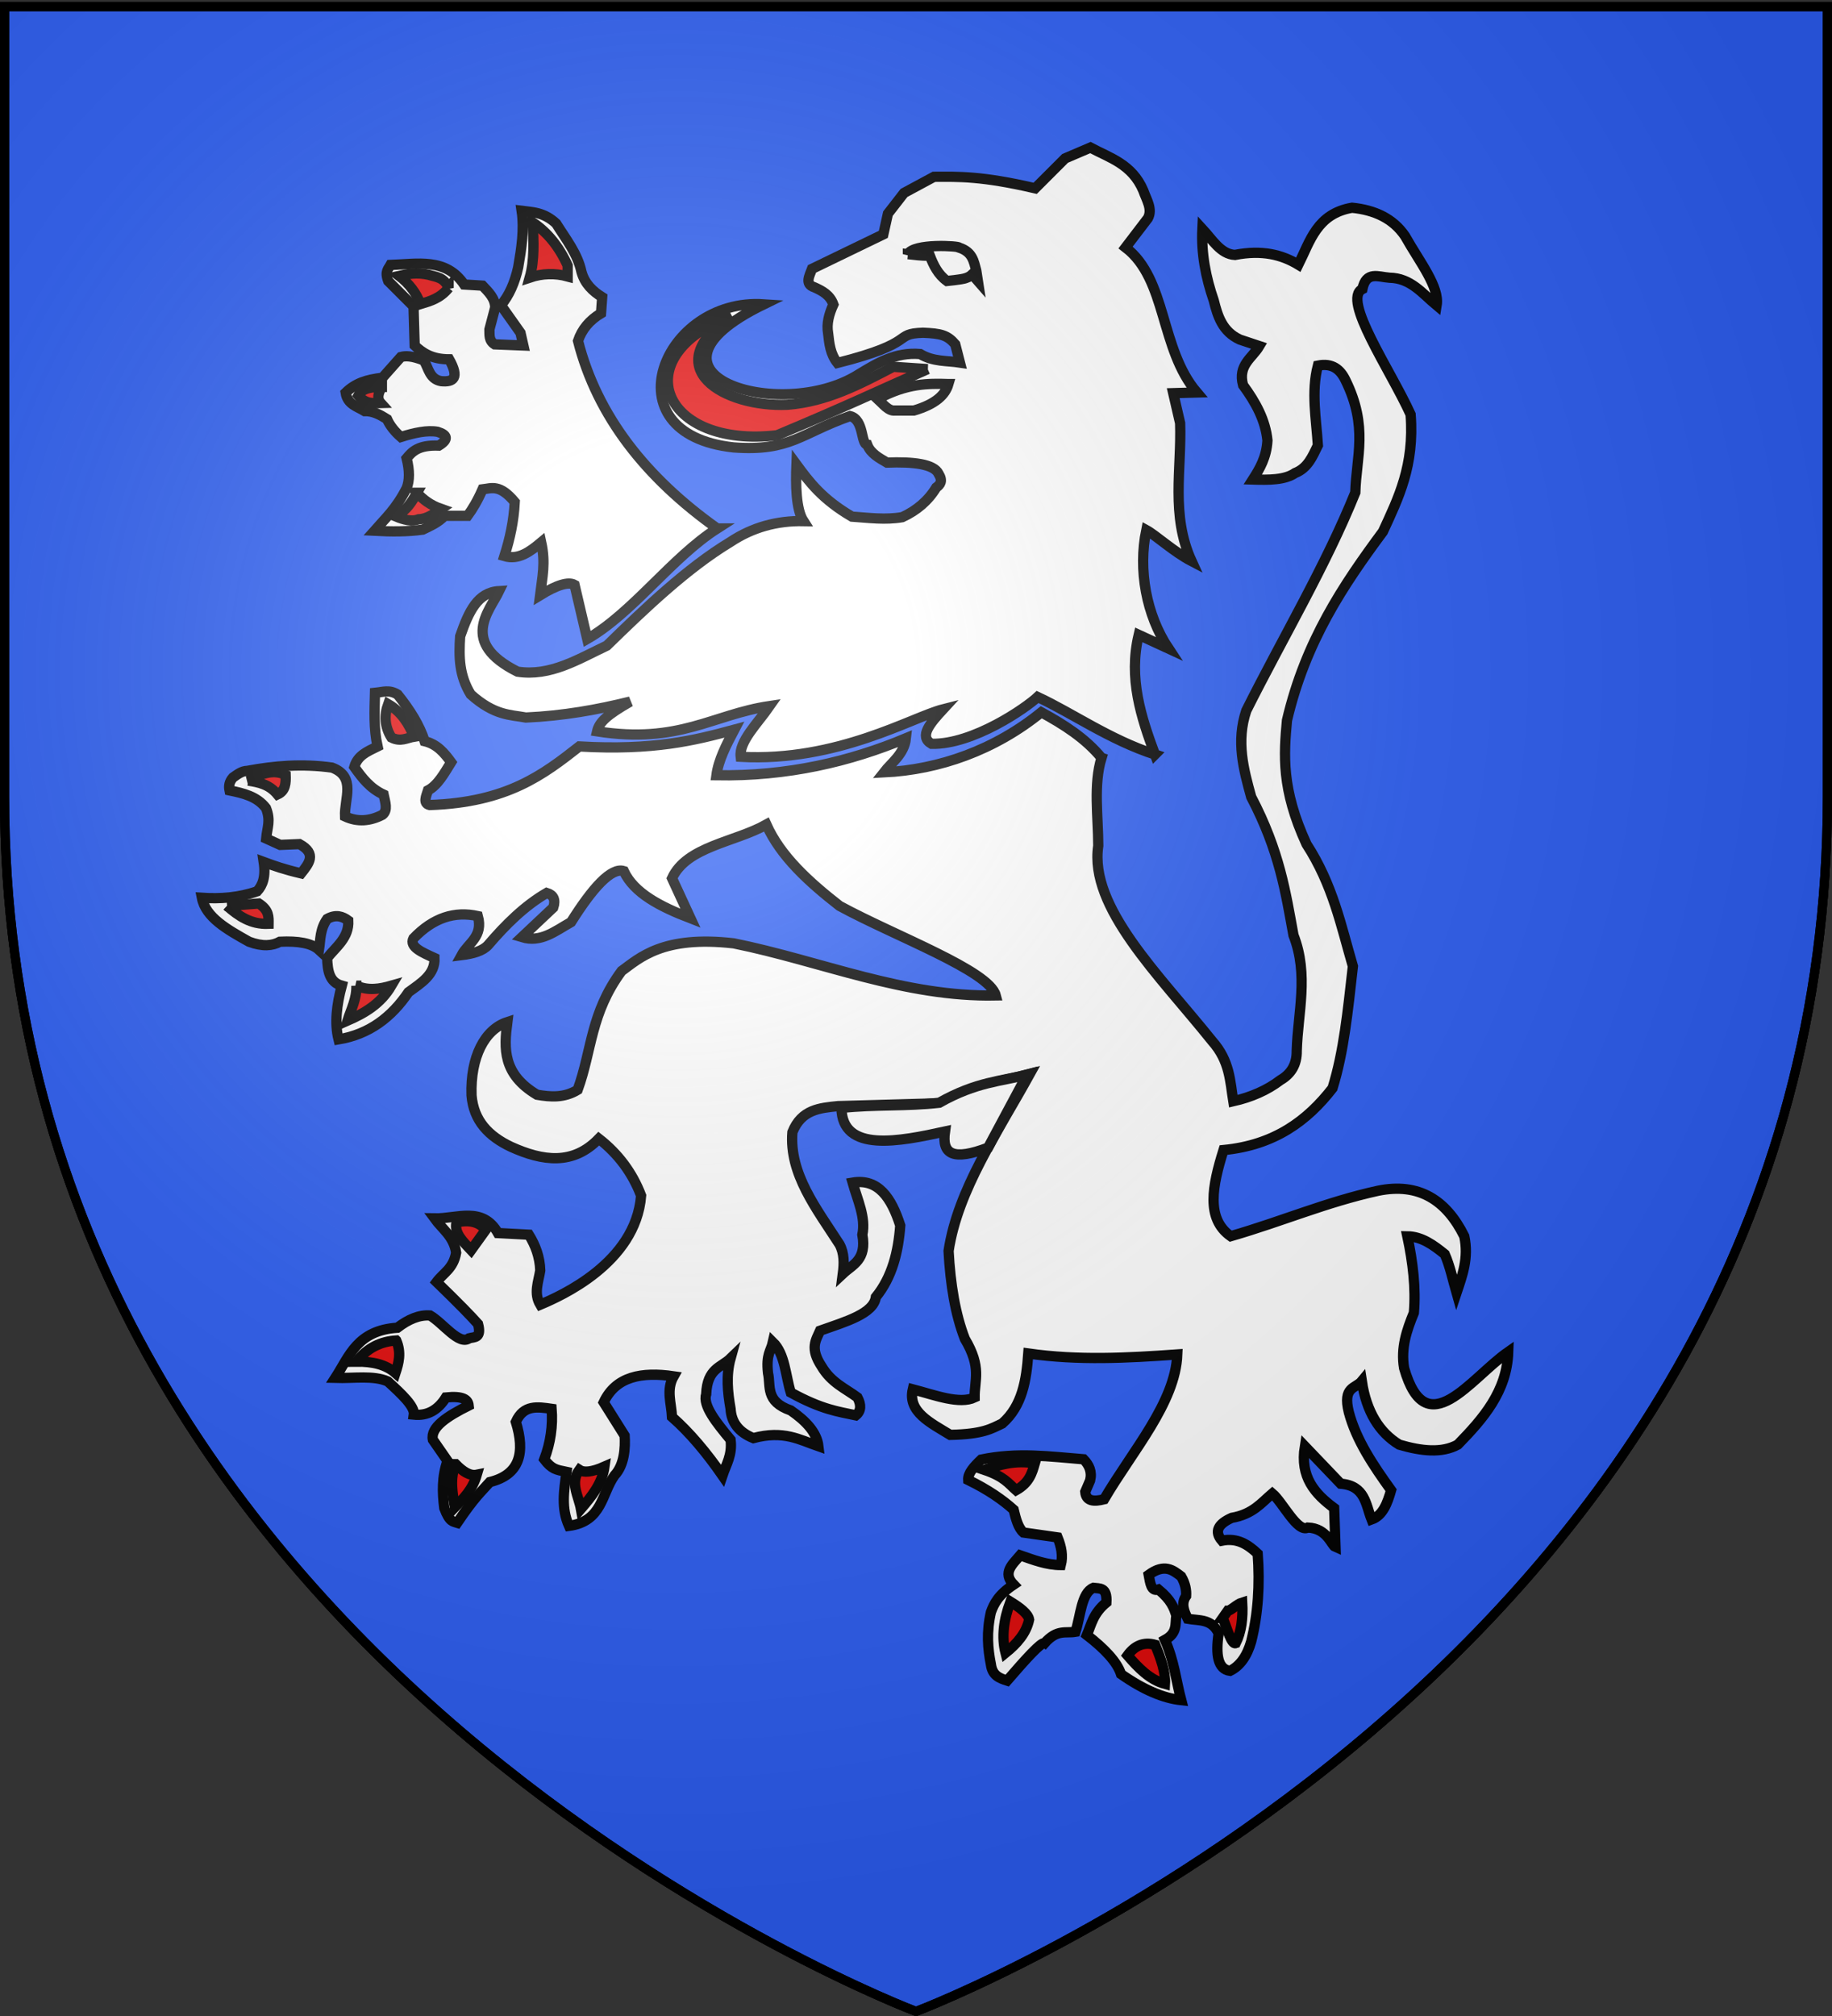
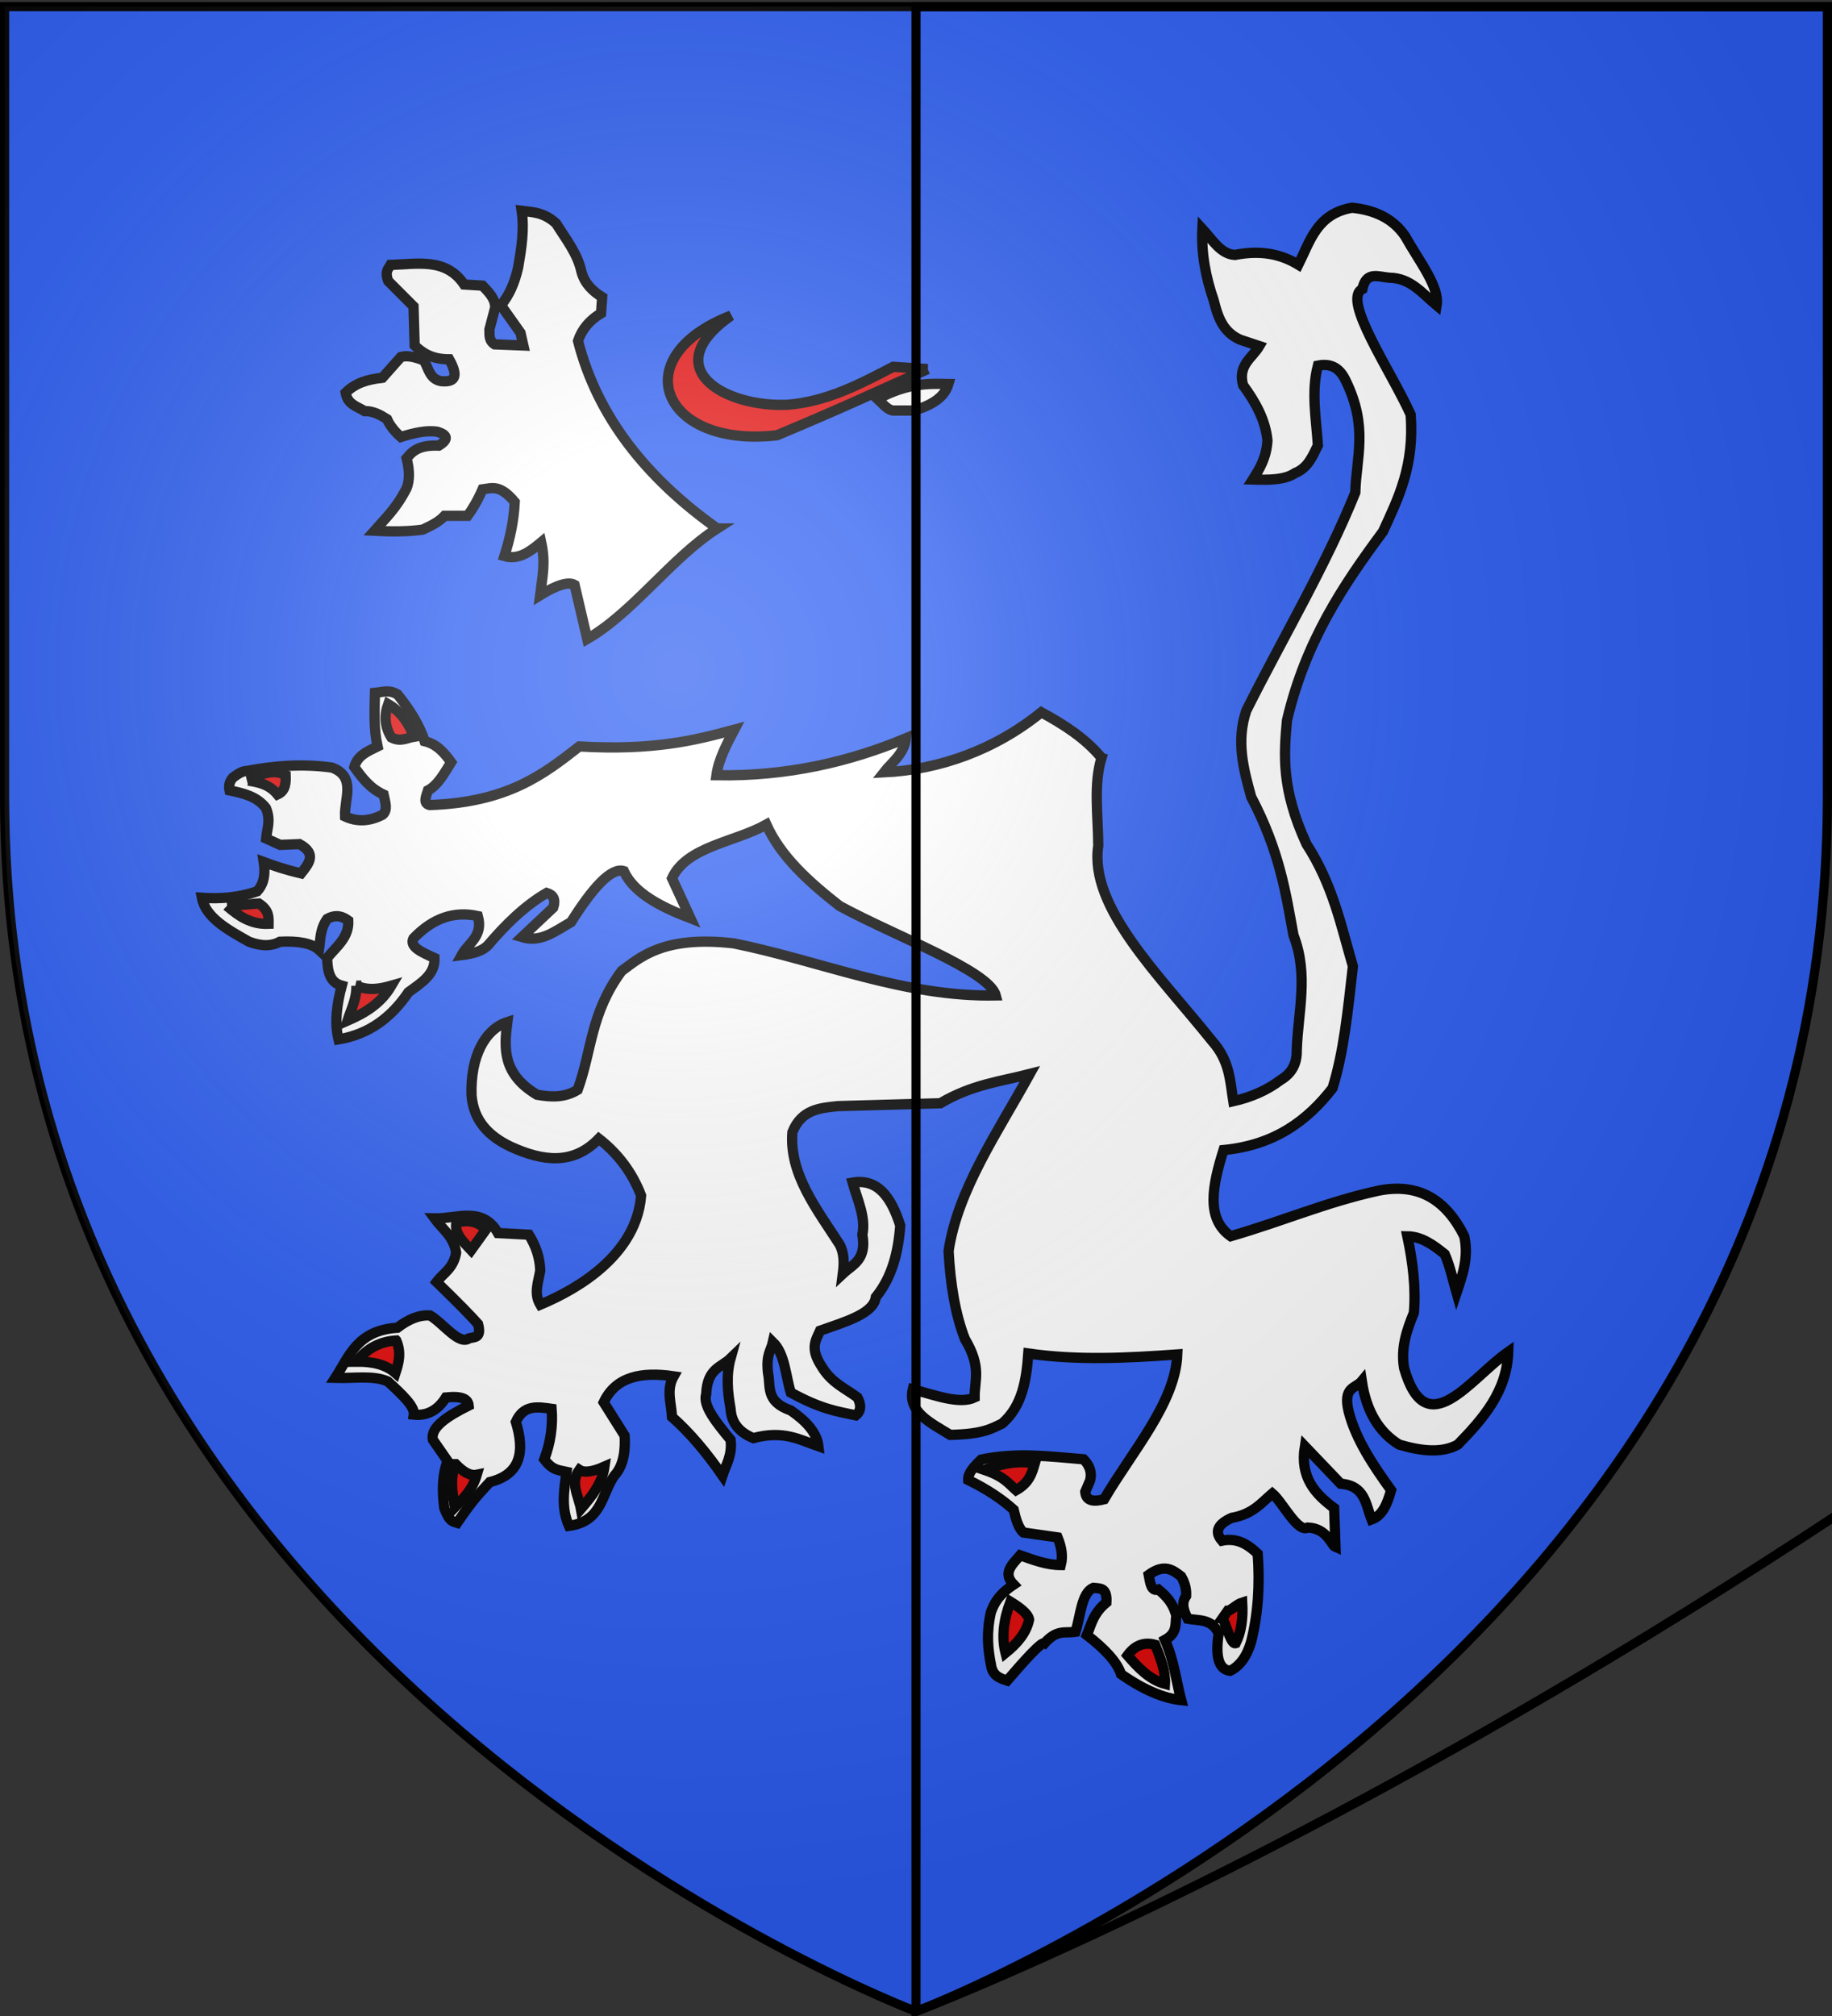
<svg xmlns="http://www.w3.org/2000/svg" xmlns:xlink="http://www.w3.org/1999/xlink" width="600" height="660" version="1.0">
  <rect width="100%" height="100%" fill="#333333" stroke="none" />
  <defs>
    <radialGradient xlink:href="#a" id="b" cx="221.445" cy="226.331" r="300" fx="221.445" fy="226.331" gradientTransform="matrix(1.353 0 0 1.349 -77.63 -85.747)" gradientUnits="userSpaceOnUse" />
    <linearGradient id="a">
      <stop offset="0" style="stop-color:white;stop-opacity:.314" />
      <stop offset=".19" style="stop-color:white;stop-opacity:.251" />
      <stop offset=".6" style="stop-color:#6b6b6b;stop-opacity:.125" />
      <stop offset="1" style="stop-color:black;stop-opacity:.125" />
    </linearGradient>
  </defs>
  <g style="display:inline">
-     <path d="M300 658.5S1.5 546.18 1.5 260.728V2.176h597v258.552C598.5 546.18 300 658.5 300 658.5z" style="opacity:1;fill:none;fill-opacity:1;fill-rule:evenodd;stroke:#000;stroke-width:3;stroke-linecap:butt;stroke-linejoin:miter;stroke-miterlimit:4;stroke-dasharray:none;stroke-opacity:1;display:inline" />
    <path d="M300 658.5S1.5 546.18 1.5 260.728V2.176h597v258.552C598.5 546.18 300 658.5 300 658.5z" style="opacity:1;fill:#2b5df2;fill-opacity:1;fill-rule:evenodd;stroke:#000;stroke-width:3;stroke-linecap:butt;stroke-linejoin:miter;stroke-miterlimit:4;stroke-dasharray:none;stroke-opacity:1;display:inline" />
  </g>
  <g style="display:inline">
-     <path d="M378.261 247.014c-4.55-12.3-8.712-24.896-5.32-39.182l9.796 4.521c-7.35-11.038-10.011-25.785-7.315-38.832 3.006 1.628 9.045 7.17 14.85 10.199-6.885-15.07-3.247-30.14-3.768-45.21l-2.26-9.796 7.756-.22c-12.208-14.35-9.712-36.976-23.36-47.472l7.315-9.575c1.597-3.014-.461-6.028-1.507-9.042-3.689-8.696-10.991-10.7-17.33-14.096l-8.289 3.547-9.796 9.796c-17.688-4.1-25.109-3.8-33.154-3.768l-9.796 5.275-5.274 6.781-1.507 6.782-23.359 11.302c-.875 2.385-2.452 5.004.754 6.028 2.609 1.174 5.12 2.478 6.248 5.625-1.434 3.148-2.294 6.297-1.727 9.446.375 3.394.713 6.798 3.046 9.704 26.715-6.733 17.838-9.56 28.036-9.893 5.828.241 7.949.74 10.549 3.768l1.54 5.995c-4.344-.665-8.688-.208-13.031-2.793-8.076-.694-14.235 3.065-20.345 6.782-25.529 15.978-77.491-.363-30.861-23.06-32.903-2.227-51.146 42.391-9.912 46.846 18.607 1.38 22.162-4.68 38.15-10.256 4.68 1.18 3.46 9.072 5.637 9.374 1.128 2.919 3.928 4.353 6.47 5.858 8.551-.337 15.368.46 16.889 3.638 1.468 2.367.59 3.56-.753 4.522-2.623 4.32-6.374 7.514-11.128 9.704-5.495.954-10.99.215-16.486-.175-9.735-5.688-13.995-11.376-18.175-17.065-.273 6.595-.178 14.688 2.306 18.526-8.675-.159-16.683 2.014-23.937 6.827-14.227 8.58-28.25 22.03-40.47 33.954-9.395 4.43-18.5 10.167-29.249 8.51-19.19-9.61-9.11-19.935-6.028-26.374-7.05.387-9.941 6.667-12.764 14.804-.454 6.887-.317 12.83 3.456 19.013 7.846 7.022 13.04 6.632 18.084 7.58 12.185-.552 23.406-2.55 34.174-5.228-7.684 4.4-10.176 6.75-10.861 9.75 27.08 4.207 37.685-5.506 56.513-8.289-3.922 5.65-10.109 11.623-9.484 16.623 31.69 1.727 56.187-13 66.263-15.557-4.14 4.489-7.975 8.9-3.767 11.302 13.726.29 31.047-11.855 34.753-15.336 11.475 5.338 23.482 13.948 38.428 18.837z" style="fill:#fff;fill-opacity:1;fill-rule:evenodd;stroke:#000;stroke-width:3.362;stroke-linecap:butt;stroke-linejoin:miter;stroke-miterlimit:4;stroke-dasharray:none;stroke-opacity:1" />
    <path d="M310.62 125.732c-6.617-.226-13.61-.269-23.17 4.898 1.699 1.559 3.5 4.02 5.652 3.767h6.216c7.05-2.068 10.27-5.093 11.303-8.665z" style="fill:#fff;fill-opacity:1;fill-rule:evenodd;stroke:#000;stroke-width:3.362;stroke-linecap:butt;stroke-linejoin:miter;stroke-miterlimit:4;stroke-dasharray:none;stroke-opacity:1" />
    <path d="m303.84 120.834-11.303-.753c-11.044 5.754-21.702 11.407-34.662 12.433-20.57.897-42.943-11.957-18.46-29.199-35.246 13.718-22.264 43.565 15.07 39.183 24.134-10.104 32.904-14.443 49.354-21.664z" style="fill:#e20909;fill-opacity:1;fill-rule:evenodd;stroke:#000;stroke-width:3.362;stroke-linecap:butt;stroke-linejoin:miter;stroke-miterlimit:4;stroke-dasharray:none;stroke-opacity:1" />
    <path d="M234.893 173.015c-23.36-16.629-39.3-36.749-45.587-61.411 1.256-3.775 3.768-6.775 7.535-9.042l.377-5.275c-3.086-1.937-5.692-4.354-6.782-8.288-1.284-6.014-5.132-10.746-8.288-15.824-4.158-3.877-8.13-3.715-11.303-4.144.91 6.153-.072 12.307-1.13 18.46-1.136 5.141-3.008 9.302-5.651 12.433l6.404 9.042.942 4.145-9.419-.377c-1.972-1.28-1.638-3.138-1.695-4.898l1.884-7.158c-.015-3.07-2.194-5.057-4.144-7.158l-6.029-.377c-5.928-8.814-15.309-6.694-24.112-6.405-.7 1.31-1.947 2.071-.753 5.275l8.288 8.288.377 12.81c2.596 2.484 5.723 4.524 11.303 4.52 3.43 6.122 1.431 7.537-2.638 7.16-3.837-.698-4.083-4.269-5.65-6.782-4.029-1.59-5.994-1.53-7.536-1.13l-6.028 6.78c-5.264.641-8.801 1.746-12.056 4.899.588 3.864 3.76 4.499 6.216 6.028 2.76-.055 5.082 1.206 7.347 2.637.934 2.17 2.608 4.159 4.521 5.84 4.43-1.39 8.624-2.303 12.056-1.696 3.236 1.029 3.669 2.489.377 4.521-6.772-.246-8.685 1.937-10.55 4.145 1.005 4.018 1.005 7.284 0 9.795-3.516 6.836-7.032 9.932-10.548 13.94 5.488.301 10.835.322 15.823-.377 2.527-1.226 5.116-2.328 7.159-4.52h7.535c1.632-2.23 3.265-4.935 4.898-8.666 2.978-.368 5.644-1.748 10.549 4.144-.308 6.177-1.58 12.032-3.391 17.708 4.657 1.366 8.384-1.452 12.056-4.521 1.494 6.877.359 11.345-.377 17.33 5.526-3.39 9.293-4.52 11.303-3.39l4.144 17.707c14.922-8.55 27.66-26.633 42.573-36.168z" style="fill:#fff;fill-opacity:1;fill-rule:evenodd;stroke:#000;stroke-width:3.362;stroke-linecap:butt;stroke-linejoin:miter;stroke-miterlimit:4;stroke-dasharray:none;stroke-opacity:1" />
-     <path d="M173.482 90.882c4.145-1.39 8.289-1.499 12.433-.376v-3.58c-2.83-6.208-6.65-10.933-11.49-14.128.369 6.199.657 12.378-.943 18.084zM146.921 94.273c-2.744 3.419-5.997 4.298-9.23 5.275-1.308-3.585-3.653-6.65-6.97-9.23 2.853-.65 5.768-1.208 9.607-.378 2.417.788 5.122.711 6.593 4.333zM125.07 126.674c-1.172 1.967-1.703 3.807-.377 5.274-2.45.071-4.898.396-7.347-2.448 1.331-2.497 4.411-2.806 7.724-2.826zM136.56 161.335c1.968 2.205 4.442 4.072 7.912 5.275-2.303 1.568-4.558 3.278-7.346 3.39-2.217.868-4.82.186-7.535-.941 3.614-1.93 5.322-4.812 6.97-7.724z" style="fill:#e20909;fill-opacity:1;fill-rule:evenodd;stroke:#000;stroke-width:3.362;stroke-linecap:butt;stroke-linejoin:miter;stroke-miterlimit:4;stroke-dasharray:none;stroke-opacity:1" />
    <path d="M360.756 248.102c-5.354-6.494-12.371-10.91-19.714-14.919-15.227 12.343-33.362 18.793-51.559 19.682 2.487-3.197 6.667-6.02 7.212-11.157-18.24 7.62-38.801 12.506-62.059 12.099.658-4.973 3.239-9.946 5.861-14.92-13.017 3.528-26.44 6.878-50.773 5.485-11.74 9.186-23.543 18.334-49.018 19.181-2.255-.56-1.17-2.79-.533-4.795 3.217-1.692 5.33-5.592 7.583-9.214-2.2-2.992-4.51-5.874-8.681-6.894-1.577-5.088-4.753-10.175-8.837-15.263-2.727-1.691-4.7-.833-7.427-.565-.148 5.85-.46 11.7.845 17.55-3.575 1.758-6.515 2.969-7.616 6.706 2.51 3.535 5.112 7 9.59 9.058.525 2.464 1.5 5.11-.376 6.614-4.085 2.11-8.17 2.441-12.254.533-.275-5.733 3.757-12.985-4.263-15.984-9.806-1.358-18.9-.578-27.706 1.065-1.933.044-3.307 1.205-4.758 2.211-1.213 1.394-1.393 2.789-1.103 4.183 4.478.939 8.938 1.912 11.943 5.796 1.629 4.149.395 6.31.059 9.968l4.589 2.083 6.32-.264c5.787 3.197 3.062 6.393.533 9.59-5.332-1.243-8.904-2.486-12.255-3.73.738 4.936-.371 7.654-2.131 9.591-6.039 2.114-12.077 2.522-18.116 2.131 1.225 6.431 8.344 10.407 15.452 14.386 4.489 1.672 7.638 1.334 10.123 0 5.914-.291 10.387.446 12.788 2.664.497-3.374.295-6.749 2.664-10.123 2.902-1.604 5.02-.854 6.926.533.297 5.574-3.96 8.545-6.926 12.254.156 4.101.683 7.924 4.795 9.058-1.677 6.302-2.393 12.283-1.066 17.583 10.053-1.66 17.375-7.267 22.911-15.452 4.128-3.015 8.756-5.752 8.525-11.189-3.992-1.825-8.296-3.593-6.926-6.393 6.549-6.85 13.572-9.006 21.124-7.336 1.857 6.685-3.158 8.788-5.329 12.788 3.761-.465 6.954-1.356 8.714-3.321 5.765-6.731 11.917-12.817 19.181-17.05 2.143.644 3.001 2.143 2.131 4.795l-10.28 9.682c6.23 1.903 10.854-1.951 16.109-4.919 7.105-11.277 13.172-17.981 17.27-16.705 3.356 7.264 12.024 11.668 21.846 15.451l-6.05-13.1c4.813-10.434 20.535-11.778 30.903-17.582 4.661 10.394 13.846 18.732 23.977 26.64 18.154 9.891 49.026 21.195 51.15 29.305-29.942.607-57.213-11.254-85.783-17.05-23.246-2.696-30.954 4.848-36.764 9.058-10.238 13.872-9.67 25.943-14.386 38.895-4.44 2.702-8.88 2.366-13.32 1.598-11.279-6.755-10.83-15.049-9.714-23.788-7.412 2.385-12.143 11.489-11.722 23.977.672 8.414 5.727 13.457 12.911 16.861 10.421 4.717 20.348 6.101 28.772-2.664 6.368 4.966 11.002 11.17 13.853 18.649-1.75 22.079-26.493 32.95-33.034 35.698-2.219-3.73-.59-7.46 0-11.189-.139-4.46-1.586-8.265-3.73-11.722l-10.123-.533c-5.014-8.866-13.47-4.655-20.78-4.795 2.544 3.494 6.336 5.93 7.083 11.221-.906 5.24-4.15 6.582-6.394 9.591 7.386 7.161 11.188 11.096 13.573 13.756 1.256 4.774-1.294 4.216-2.917 4.672-3.276 2.443-8.523-4.965-12.787-7.46-3.574-.27-7.148 1.27-10.721 4.01-13.17.859-15.756 9.363-20.338 16.425 6.193.194 12.431-.928 17.206 1.157 4.53 4.133 8.912 8.22 8.525 10.877 4.544.47 7.964-1.59 10.5-5.64 5.693-.57 7.258.737 7.46 2.664-7.111 3.53-12.583 7.162-11.723 11.19l4.796 6.926c-1.843 5.15-1.715 10.3-1.066 15.451 1.77 4.746 2.972 4.371 4.262 4.796 5.769-8.504 7.698-9.968 10.657-13.32 9.975-2.456 11.586-9.738 8.525-19.715 2.585-5.715 7.18-4.903 11.721-4.262.434 5.516-.333 11.033-2.41 16.55 2.49 3.23 3.804 3.374 7.297 4.1-.873 6.253-1.787 11.92.786 17.68 10.994-1.491 10.651-10.541 14.919-16.517 3.268-3.464 3.568-9.075 3.32-13.04l-6.862-10.904c3.972-8.48 12.431-10.058 22.911-8.525-2.526 4.44-.729 8.88-.533 13.32 5.77 5.07 11.25 11.6 16.517 19.181 1.221-3.657 3.291-6.678 2.665-11.722-4.723-5.659-9.178-11.229-7.993-14.918.36-8.517 4.883-8.706 7.993-11.722-1.518 5.505-.968 11.011 0 16.517.24 4.444 2.697 7.658 7.459 9.59 9.943-2.66 15.187.553 21.312 2.664-.515-4.463-4.033-8.26-9.057-11.721-8.441-2.969-6.482-7.887-7.46-12.255-.668-6.177.92-7.089 1.599-10.123 3.98 3.884 4.116 10.844 5.86 16.517 10.218 5.6 15.434 6.198 21.313 7.46 1.757-1.428 1.789-3.43.533-5.862-4.057-3-8.582-4.83-11.722-10.123-3.961-5.971-1.885-8.65-.533-11.722 8.514-3.012 17.51-5.566 18.272-11 5.35-6.584 7.35-14.757 7.992-23.444-2.901-9.074-7.212-15.458-15.608-14.042 1.601 5.684 4.382 11.367 3.197 17.05 1.488 8.244-3.152 9.747-6.394 12.788.447-3.398.481-6.692-1.065-9.591-7.558-11.72-16.557-23.12-15.452-36.764 2.994-7.46 8.99-7.913 14.919-8.525l33.535-.942c10.518-6.199 19.714-7.105 29.304-9.59-10.538 19.109-23.596 37.903-26.608 57.952.592 11.012 2.226 20.772 5.328 28.772 5.614 9.426 3.123 13.449 3.197 19.181-4.953 2.345-12.92-.736-20.247-2.664-1.722 7.364 5.746 10.944 12.255 14.919 10.804-.22 13.51-2.058 17.05-3.73 6.575-5.77 7.892-14.17 8.525-22.91 16.517 2.34 32.28 1.474 48.798.311-.615 15.807-14.707 31.614-23.977 47.42-3.272.805-5.892.74-6.173-2.443l1.599-3.73c.694-2.87-.322-5.057-2.132-6.926-10.919-.875-21.656-2.387-33.534.097-2.327 2.224-4.409 4.449-4.263 6.673 6.628 3.25 11.265 6.498 14.887 9.747.719 3.006 1.492 5.932 3.196 7.46l11.19 1.598c1.23 3.02 1.837 6.038 1.065 9.058-4.783-.036-9.02-1.71-13.32-3.197-2.468 2.926-5.926 5.7-2.131 9.59-4.981 3.331-6.44 6.222-7.46 9.058-1.486 6.575-1.005 11.97 0 17.05.476 3.727 2.889 4.547 5.328 5.328 5.962-6.9 11.253-12.794 12.255-12.254 4.14-4.688 6.902-3.175 10.123-3.73 1.694-5.212 1.918-12.774 5.861-14.386 2.091.258 4.578-.276 4.263 4.795-4.327 3.552-4.89 7.104-6.394 10.656 5.817 4.495 9.888 8.795 11.189 12.788 7.341 5.15 13.88 7.895 19.714 8.525-1.716-6.551-2.273-12.716-5.328-19.714 4.192-2.296 3.287-5.228 3.73-7.992-.789-2.509-1.635-5.034-5.861-8.525-2.432.792-2.702-2.198-3.197-4.796 5.195-3.766 7.909-1.576 10.656.533 1.387 2.416 1.713 4.479 1.598 6.394-1.732 2.486-.693 4.973.533 7.46 3.683.674 7.85-.107 10.124 4.795-1.037 7.048-.249 11.725 3.73 12.254 3.345-1.64 5.589-4.936 6.926-9.59 2.27-9.071 2.874-18.697 2.131-28.772-3.149-2.938-6.588-5.295-11.722-4.263-2.587-3.008-1.246-5.455 3.197-7.459 6.97-1.219 9.666-4.88 13.32-7.992 3.375 2.843 8.256 12.963 11.63 11.162 6.391.264 7.694 5.841 9.059 6.394l-.442-12.76c-6.268-4.638-11.27-10.146-9.59-20.248l11.721 12.255c8.087.645 8.183 6.822 10.124 11.722 3.697-1.318 5.17-5.305 6.393-9.59-5.87-8.168-11.441-16.42-13.853-25.576-2.065-8.41 2.223-7.642 4.263-10.123 1.506 10.022 5.726 16.785 12.255 20.78 7.245 2.129 13.935 2.87 19.18 0 8.324-8.539 16.09-17.39 16.518-30.37-12.403 8.652-26.827 30.72-34.1 5.328-1.131-6.667.866-12.439 3.197-18.116.69-8.067-.317-16.474-2.131-25.042 4.716.058 8.525 2.839 12.254 5.86 1.68 3.817 2.627 8.364 3.854 12.632 1.907-5.71 4.041-11.322 2.54-18.492-5.867-11.83-14.843-17.647-28.239-14.919-17.076 3.746-30.955 9.872-48.265 14.887-8.172-5.772-6.017-16.518-2.352-28.207 16.75-1.613 27.453-9.63 35.698-20.247 3.703-11.94 4.98-24.975 6.674-39.928-3.905-13.331-6.544-26.662-15.199-39.993-8.308-18.05-7.412-29.317-6.393-40.494 6.078-25.944 18.435-44.266 31.435-61.806 5.034-10.928 10.368-21.578 9.058-38.362-6.617-14.572-22.6-37.671-15.796-41.059 1.268-5.974 5.203-3.96 8.87-3.697 6.981.09 10.821 5.205 15.451 9.058 1.005-6.064-5.59-14.228-10.344-22.69-3.916-5.767-9.933-8.532-17.362-9.28-11.509 1.981-13.727 10.93-17.583 18.65-5.386-3.267-11.887-4.94-20.78-3.198-4.662-.25-7.395-5.002-10.656-8.525-.39 8.087 1.112 15.859 3.73 23.444 1.29 5.124 2.801 10.126 8.525 12.788l6.394 2.13c-2.3 3.913-7.097 6.162-5.328 12.788 4.136 5.618 7.354 11.498 7.992 18.116-.318 5.543-2.507 9.215-4.795 12.787 5.32.168 10.506.168 13.853-2.131 4.19-1.656 5.692-5.463 7.459-9.058-.526-8.702-2.256-17.405 0-26.108 4.712-.94 7.35 1.23 9.058 4.796 7.529 15.296 3.504 25.155 3.197 36.764-9.602 23.799-23.774 47.597-35.699 71.396-3.38 10.065-.907 19.155 1.599 28.24 9.352 17.801 11.301 31.372 13.853 45.288 5.063 13.002 1.44 25.28 1.065 37.83.071 4.516-1.884 7.584-5.328 9.59-4.376 3.342-9.568 5.594-15.451 6.927-1.063-6.572-1.083-13.143-6.927-19.714-17.349-21.656-40.341-43.705-37.296-63.937-.035-9.721-1.628-19.961 1.065-28.772z" style="fill:#fff;fill-opacity:1;fill-rule:evenodd;stroke:#000;stroke-width:3.362;stroke-linecap:butt;stroke-linejoin:miter;stroke-miterlimit:4;stroke-dasharray:none;stroke-opacity:1" />
    <path d="M127.119 230.519c-1.303 3.64-1.18 7.282 1.066 10.923 3.033 1.551 5.071.119 7.459-.267-1.78-4.083-3.94-7.976-8.525-10.656zM81.297 255.561c4.085-2.2 8.17-3.87 12.255-1.865.089 2.62.034 5.168-2.664 6.394-2.744-3.322-6.15-3.992-9.59-4.529zM74.37 296.587c3.743 3.265 7.743 6.1 13.587 5.861.024-2.22.229-4.44-3.196-6.66l-10.39.8zM116.73 322.695c.109 4.362-1.745 7.742-2.931 11.456 5.613-2.456 10.88-5.487 14.386-11.456-3.819 1.102-7.637 1.712-11.456 0zM149.497 400.22c-.798 3.498 2.16 6.245 4.795 9.057l4.796-6.66c-2.156-2.535-5.305-3.415-9.591-2.398zM129.783 438.848c-5.018.308-9.455 2.359-13.054 6.926 5.247-.069 9.67.96 12.788 3.73 1.08-3.304 1.976-6.654.266-10.656zM149.23 479.341c-1.985 4.707-1.035 9.413-.266 14.12 2.817-2.923 5.75-5.671 7.193-10.656-2.309.47-4.618-1.106-6.926-3.464zM189.724 481.206c1.446.952 3.975.82 8.259-1.065-.759 5.526-4.183 9.719-7.726 13.853-.765-4.263-3.64-8.525-.533-12.788zM338.911 479.075c-6.409-1.096-11.502.439-16.517 2.131 6.525 2.22 7.885 4.44 10.39 6.66 4.373-2.464 5.214-5.635 6.127-8.791zM330.919 524.364c-2.213 5.93-2.936 11.563-1.599 16.783 3.76-3.049 6.793-6.46 7.726-10.922-.35-1.954-2.96-3.908-6.127-5.861zM369.281 541.947c2.333-3.214 5.305-4.512 9.058-3.464 1.865 4.53 3.437 8.96 3.197 12.788-4.968-1.342-8.686-5.184-12.255-9.324zM400.45 529.692l1.671-2.377c.95.004 2.983-2.156 4.723-2.685.282 5.102-.283 9.639-2.13 13.32-1.422.512-2.843-4.885-4.263-8.258z" style="fill:#e20909;fill-opacity:1;fill-rule:evenodd;stroke:#000;stroke-width:3.362;stroke-linecap:butt;stroke-linejoin:miter;stroke-miterlimit:4;stroke-dasharray:none;stroke-opacity:1" />
-     <path d="M297.352 83.197c1.842-3.64 16.918-2.668 16.783-2.131 4.442 1.456 4.778 4.554 5.595 7.46l.533 3.462-1.865-2.13c-1.599 1.508-3.785 1.548-5.861 1.864l-2.398.266c-2.941-2.137-4.39-5.128-5.594-8.258-3.155.011-4.963-.314-7.193-.533zM275.583 362.71c.178 14.85 19.11 10.948 33.908 7.724-1.096 7.62 2.792 9.588 14.128 5.274l12.81-23.924c-8.625 2.289-16.475 2.29-28.822 9.23-10.673 1.225-20.866.518-32.024 1.696z" style="fill:#fff;fill-opacity:1;fill-rule:evenodd;stroke:#000;stroke-width:3.362;stroke-linecap:butt;stroke-linejoin:miter;stroke-miterlimit:4;stroke-dasharray:none;stroke-opacity:1" />
  </g>
  <g style="display:inline">
    <path d="M300 658.5s298.5-112.32 298.5-397.772V2.176H1.5v258.552C1.5 546.18 300 658.5 300 658.5z" style="opacity:1;fill:url(#b);fill-opacity:1;fill-rule:evenodd;stroke:none;stroke-width:1px;stroke-linecap:butt;stroke-linejoin:miter;stroke-opacity:1" />
  </g>
  <g style="display:inline">
-     <path d="M300 658.5S1.5 546.18 1.5 260.728V2.176h597v258.552C598.5 546.18 300 658.5 300 658.5z" style="opacity:1;fill:none;fill-opacity:1;fill-rule:evenodd;stroke:#000;stroke-width:3;stroke-linecap:butt;stroke-linejoin:miter;stroke-miterlimit:4;stroke-dasharray:none;stroke-opacity:1" />
+     <path d="M300 658.5V2.176h597v258.552C598.5 546.18 300 658.5 300 658.5z" style="opacity:1;fill:none;fill-opacity:1;fill-rule:evenodd;stroke:#000;stroke-width:3;stroke-linecap:butt;stroke-linejoin:miter;stroke-miterlimit:4;stroke-dasharray:none;stroke-opacity:1" />
  </g>
</svg>